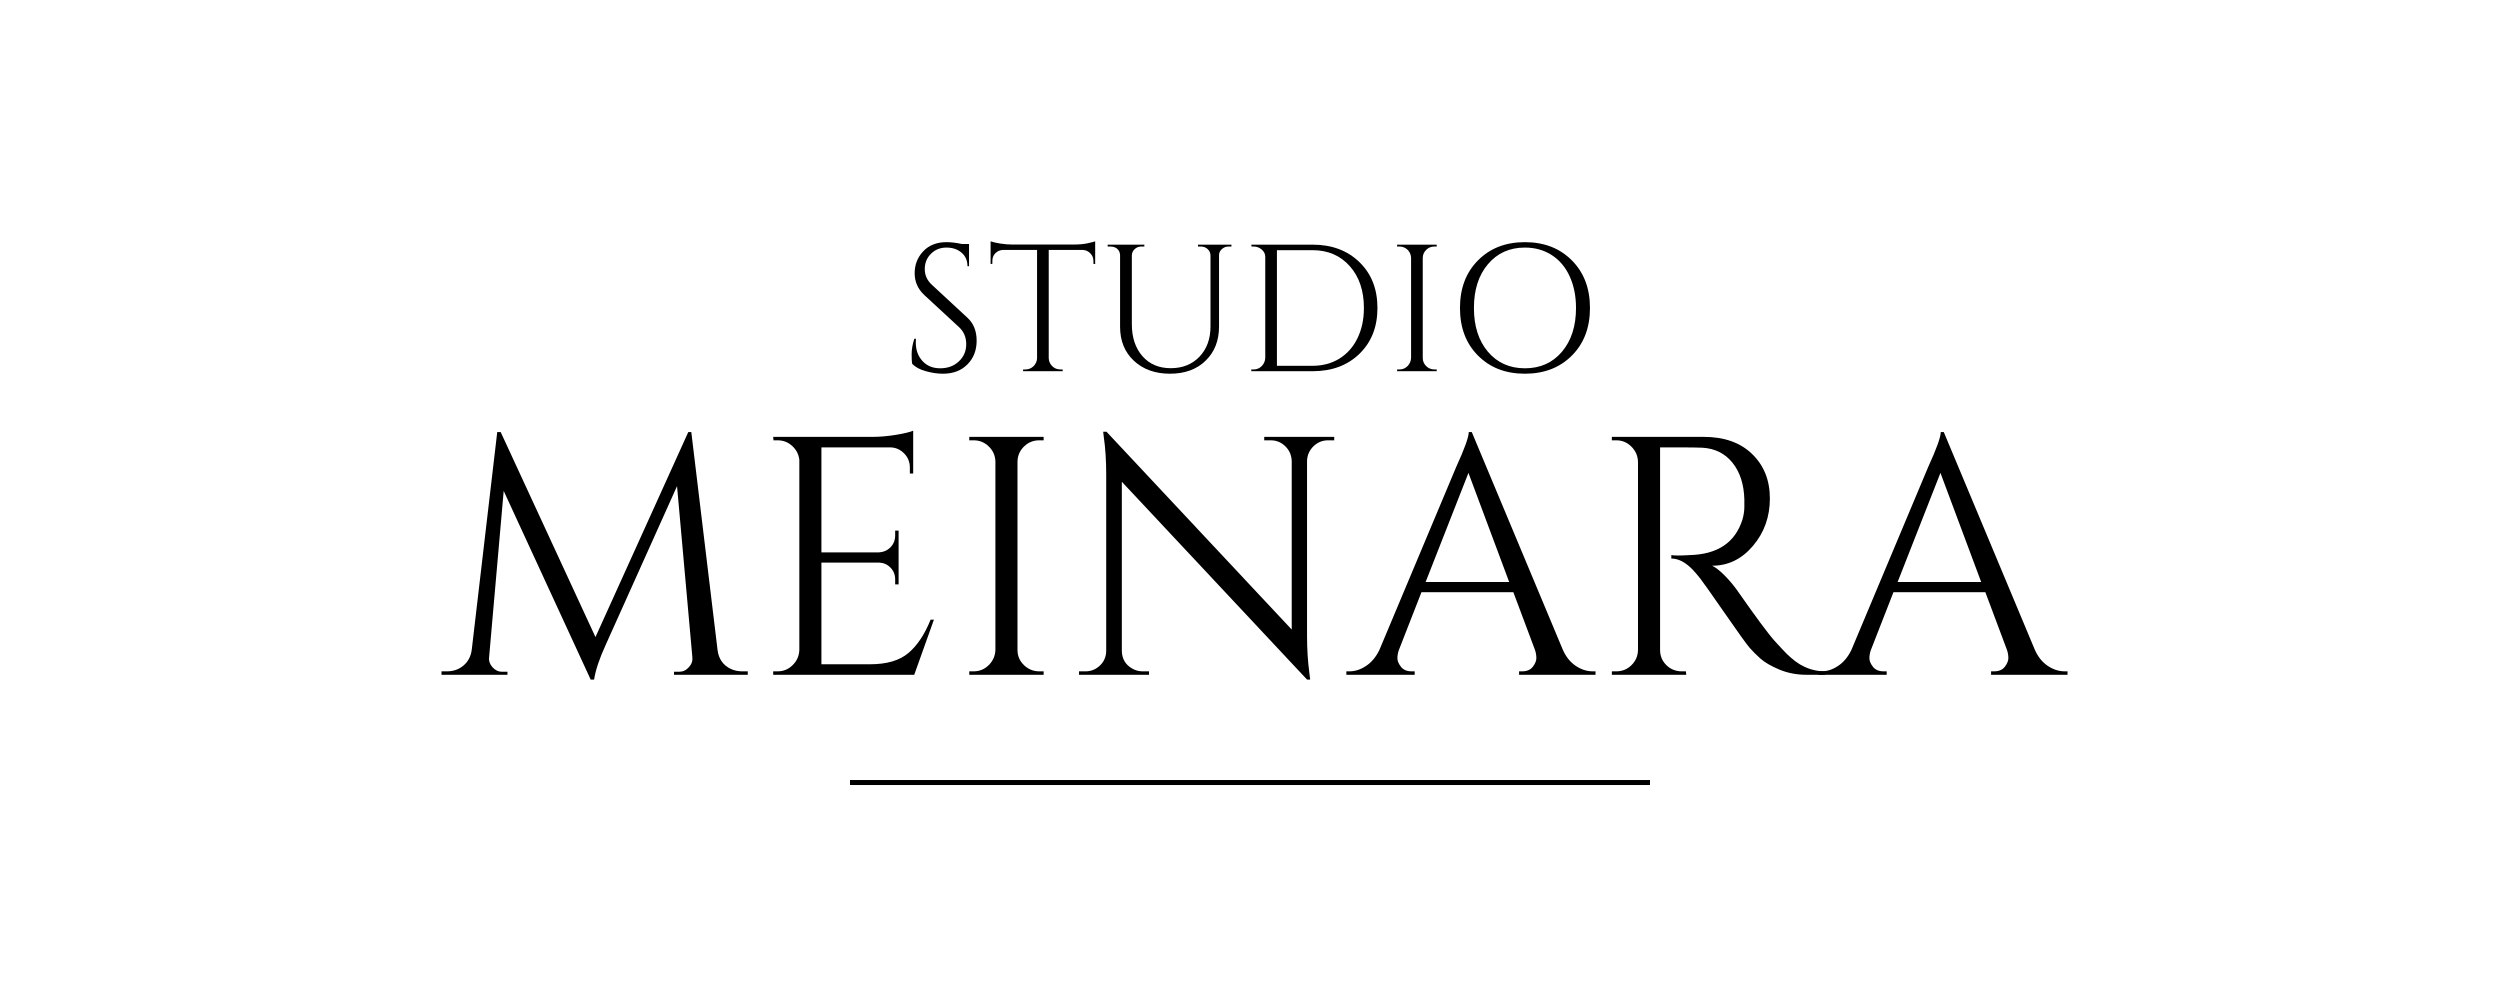
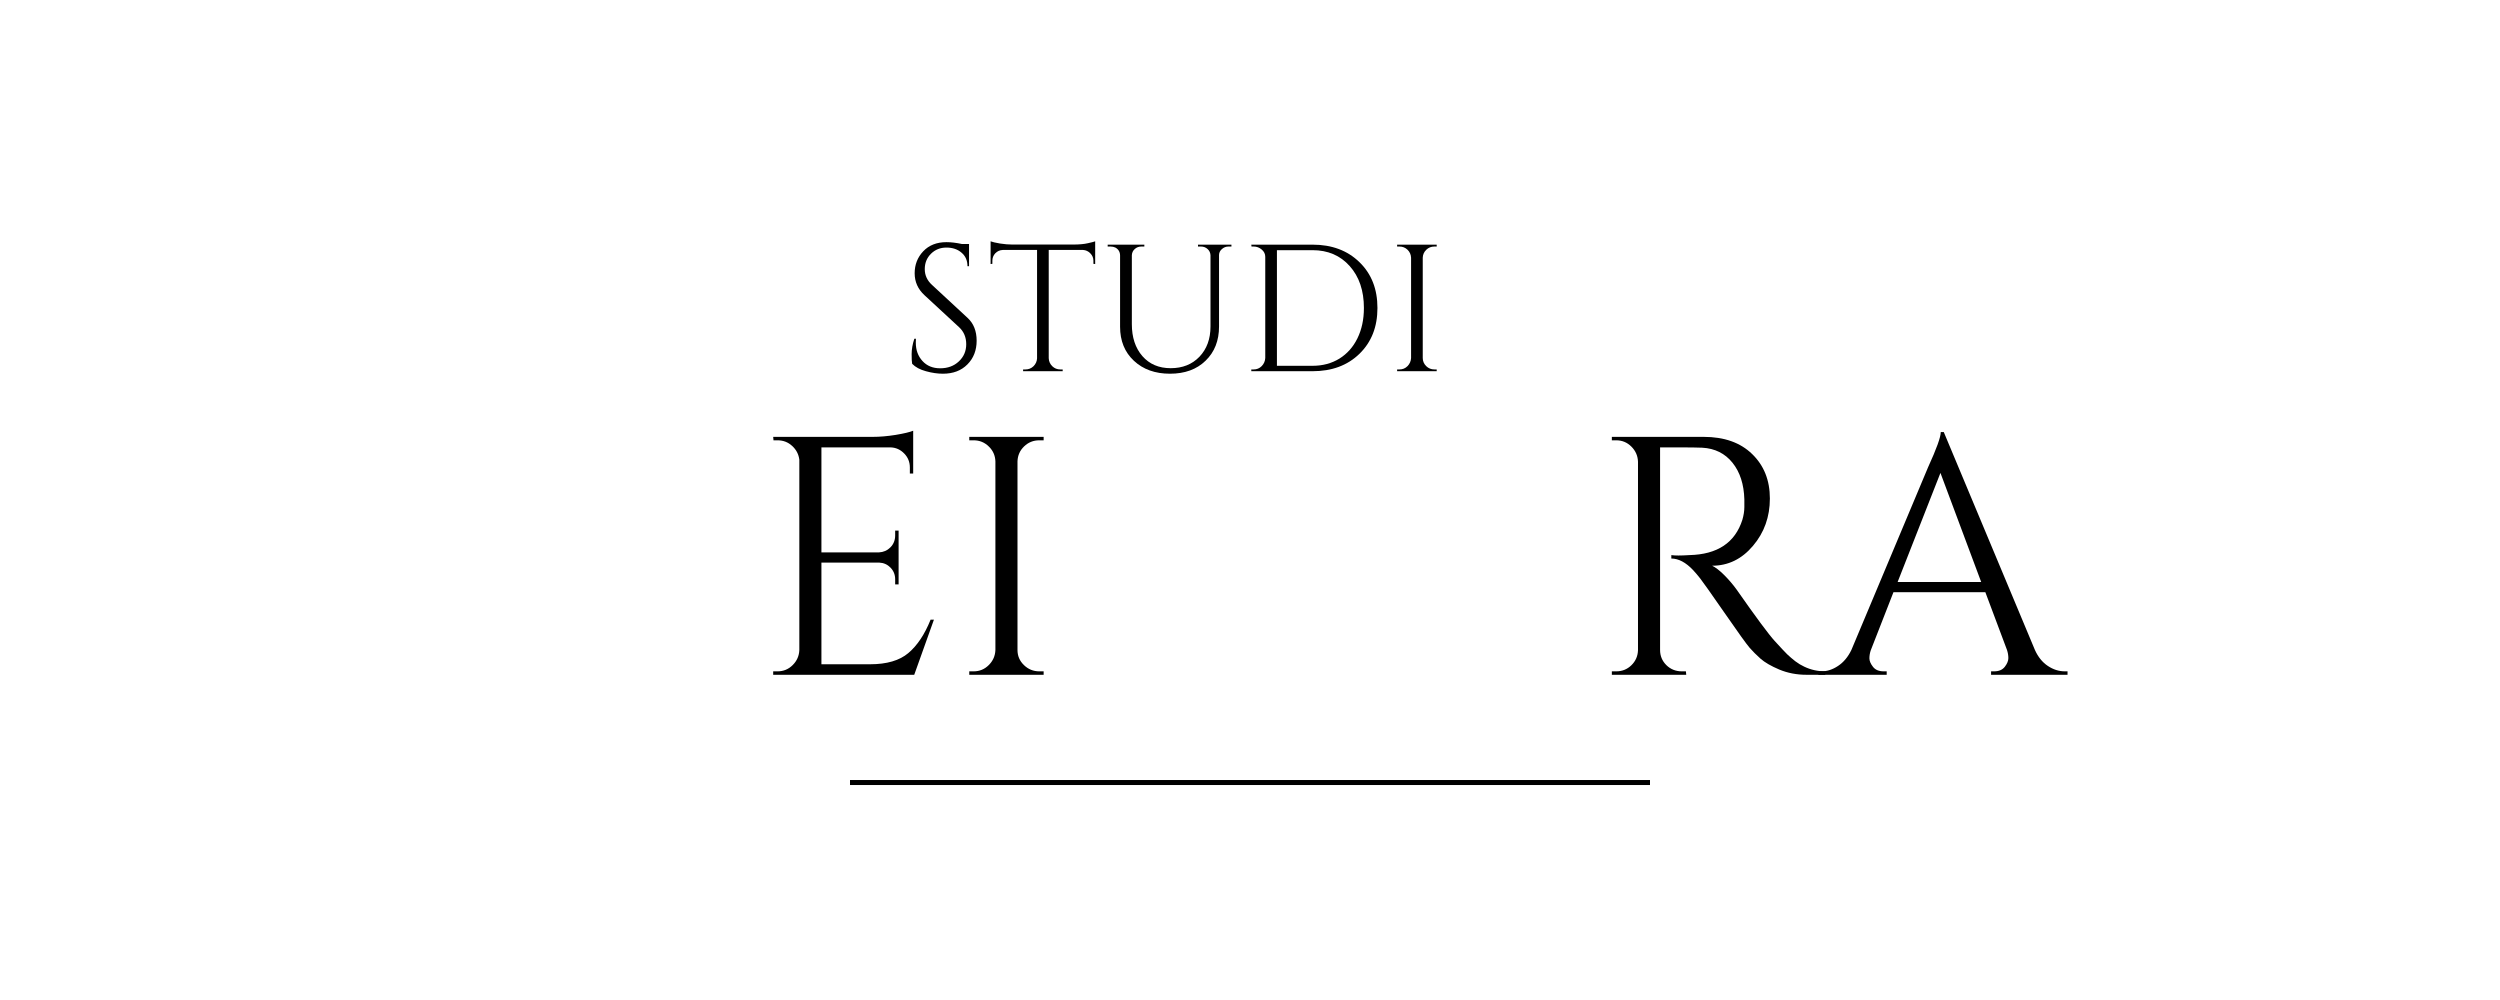
<svg xmlns="http://www.w3.org/2000/svg" version="1.0" preserveAspectRatio="xMidYMid meet" height="200" viewBox="0 0 375 150" zoomAndPan="magnify" width="500">
  <defs>
    <g />
  </defs>
  <rect fill-opacity="1" height="180" y="-15" fill="#ffffff" width="450" x="-37.5" />
  <rect fill-opacity="1" height="180" y="-15" fill="#ffffff" width="450" x="-37.5" />
  <g fill-opacity="1" fill="#000000">
    <g transform="translate(135.168, 55.682)">
      <g>
        <path d="M 1.656 -1.109 C 1.602 -1.359 1.578 -1.844 1.578 -2.562 C 1.578 -3.289 1.711 -4.062 1.984 -4.875 L 2.219 -4.875 C 2.207 -4.676 2.203 -4.477 2.203 -4.281 C 2.203 -3.176 2.535 -2.258 3.203 -1.531 C 3.867 -0.801 4.754 -0.438 5.859 -0.438 C 6.992 -0.438 7.926 -0.781 8.656 -1.469 C 9.395 -2.156 9.766 -3.016 9.766 -4.047 C 9.766 -5.086 9.41 -5.938 8.703 -6.594 L 3.5 -11.406 C 2.52 -12.312 2.031 -13.406 2.031 -14.688 C 2.031 -15.977 2.457 -17.078 3.312 -17.984 C 4.176 -18.898 5.336 -19.359 6.797 -19.359 C 7.484 -19.359 8.266 -19.266 9.141 -19.078 L 10.188 -19.078 L 10.188 -15.75 L 9.953 -15.75 C 9.953 -16.602 9.656 -17.281 9.062 -17.781 C 8.477 -18.289 7.723 -18.547 6.797 -18.547 C 5.879 -18.547 5.109 -18.238 4.484 -17.625 C 3.859 -17.008 3.547 -16.238 3.547 -15.312 C 3.547 -14.395 3.91 -13.602 4.641 -12.938 L 9.969 -8 C 10.875 -7.164 11.328 -6.023 11.328 -4.578 C 11.328 -3.129 10.863 -1.941 9.938 -1.016 C 9.02 -0.086 7.797 0.375 6.266 0.375 C 5.461 0.375 4.613 0.25 3.719 0 C 2.832 -0.238 2.145 -0.609 1.656 -1.109 Z M 1.656 -1.109" />
      </g>
    </g>
  </g>
  <g fill-opacity="1" fill="#000000">
    <g transform="translate(148.043, 55.682)">
      <g>
        <path d="M 15.969 -16.562 C 15.969 -17 15.812 -17.375 15.5 -17.688 C 15.195 -18 14.836 -18.164 14.422 -18.188 L 9.266 -18.188 L 9.266 -1.953 C 9.285 -1.484 9.461 -1.082 9.797 -0.75 C 10.129 -0.426 10.531 -0.266 11 -0.266 L 11.359 -0.266 L 11.359 0 L 5.422 0 L 5.422 -0.266 L 5.781 -0.266 C 6.25 -0.266 6.648 -0.426 6.984 -0.75 C 7.316 -1.082 7.492 -1.473 7.516 -1.922 L 7.516 -18.188 L 2.359 -18.188 C 1.922 -18.164 1.551 -18 1.25 -17.688 C 0.957 -17.375 0.812 -17 0.812 -16.562 L 0.812 -16.109 L 0.547 -16.078 L 0.547 -19.484 C 0.816 -19.379 1.285 -19.27 1.953 -19.156 C 2.617 -19.051 3.234 -19 3.797 -19 L 12.953 -19 C 13.836 -19 14.57 -19.066 15.156 -19.203 C 15.75 -19.336 16.109 -19.43 16.234 -19.484 L 16.234 -16.078 L 15.969 -16.109 Z M 15.969 -16.562" />
      </g>
    </g>
  </g>
  <g fill-opacity="1" fill="#000000">
    <g transform="translate(164.793, 55.682)">
      <g>
        <path d="M 19.922 -18.703 L 19.484 -18.703 C 19.109 -18.703 18.781 -18.578 18.5 -18.328 C 18.219 -18.086 18.07 -17.789 18.062 -17.438 L 18.062 -6.703 C 18.062 -4.586 17.391 -2.879 16.047 -1.578 C 14.711 -0.273 12.93 0.375 10.703 0.375 C 8.484 0.375 6.68 -0.27 5.297 -1.562 C 3.91 -2.852 3.219 -4.555 3.219 -6.672 L 3.219 -17.344 C 3.219 -17.883 2.984 -18.285 2.516 -18.547 C 2.305 -18.648 2.066 -18.703 1.797 -18.703 L 1.359 -18.703 L 1.359 -18.984 L 6.859 -18.984 L 6.859 -18.703 L 6.422 -18.703 C 6.023 -18.703 5.691 -18.578 5.422 -18.328 C 5.148 -18.086 5.004 -17.781 4.984 -17.406 L 4.984 -7.047 C 4.984 -5.078 5.508 -3.484 6.562 -2.266 C 7.625 -1.055 9.039 -0.453 10.812 -0.453 C 12.582 -0.453 14.02 -1.023 15.125 -2.172 C 16.227 -3.328 16.781 -4.836 16.781 -6.703 L 16.781 -17.406 C 16.758 -17.781 16.613 -18.086 16.344 -18.328 C 16.07 -18.578 15.738 -18.703 15.344 -18.703 L 14.906 -18.703 L 14.906 -18.984 L 19.922 -18.984 Z M 19.922 -18.703" />
      </g>
    </g>
  </g>
  <g fill-opacity="1" fill="#000000">
    <g transform="translate(186.07, 55.682)">
      <g>
        <path d="M 10.812 -18.984 C 13.707 -18.984 16.051 -18.109 17.844 -16.359 C 19.645 -14.617 20.547 -12.328 20.547 -9.484 C 20.547 -6.648 19.645 -4.359 17.844 -2.609 C 16.051 -0.867 13.707 0 10.812 0 L 1.625 0 L 1.625 -0.266 L 1.984 -0.266 C 2.453 -0.266 2.852 -0.43 3.188 -0.766 C 3.52 -1.109 3.695 -1.516 3.719 -1.984 L 3.719 -17.156 C 3.719 -17.594 3.539 -17.957 3.188 -18.25 C 2.832 -18.551 2.43 -18.703 1.984 -18.703 L 1.656 -18.703 L 1.625 -18.984 Z M 5.469 -18.156 L 5.469 -0.812 L 10.812 -0.812 C 12.332 -0.812 13.676 -1.172 14.844 -1.891 C 16.008 -2.617 16.91 -3.633 17.547 -4.938 C 18.191 -6.25 18.516 -7.766 18.516 -9.484 C 18.516 -12.086 17.805 -14.18 16.391 -15.766 C 14.973 -17.359 13.113 -18.156 10.812 -18.156 Z M 5.469 -18.156" />
      </g>
    </g>
  </g>
  <g fill-opacity="1" fill="#000000">
    <g transform="translate(207.943, 55.682)">
      <g>
        <path d="M 1.984 -0.266 C 2.453 -0.266 2.852 -0.43 3.188 -0.766 C 3.52 -1.109 3.695 -1.516 3.719 -1.984 L 3.719 -17.031 C 3.695 -17.5 3.52 -17.895 3.188 -18.219 C 2.852 -18.539 2.453 -18.703 1.984 -18.703 L 1.625 -18.703 L 1.625 -18.984 L 7.562 -18.984 L 7.562 -18.703 L 7.219 -18.703 C 6.738 -18.703 6.332 -18.539 6 -18.219 C 5.664 -17.895 5.488 -17.5 5.469 -17.031 L 5.469 -1.984 C 5.469 -1.516 5.641 -1.109 5.984 -0.766 C 6.328 -0.43 6.738 -0.266 7.219 -0.266 L 7.562 -0.266 L 7.562 0 L 1.625 0 L 1.625 -0.266 Z M 1.984 -0.266" />
      </g>
    </g>
  </g>
  <g fill-opacity="1" fill="#000000">
    <g transform="translate(217.105, 55.682)">
      <g>
-         <path d="M 4.594 -16.625 C 6.395 -18.445 8.738 -19.359 11.625 -19.359 C 14.52 -19.359 16.867 -18.445 18.672 -16.625 C 20.484 -14.812 21.391 -12.43 21.391 -9.484 C 21.391 -6.535 20.484 -4.156 18.672 -2.344 C 16.867 -0.531 14.52 0.375 11.625 0.375 C 8.738 0.375 6.395 -0.531 4.594 -2.344 C 2.789 -4.156 1.891 -6.535 1.891 -9.484 C 1.891 -12.43 2.789 -14.812 4.594 -16.625 Z M 6.078 -2.922 C 7.484 -1.266 9.336 -0.438 11.641 -0.438 C 13.941 -0.438 15.789 -1.266 17.188 -2.922 C 18.594 -4.586 19.297 -6.773 19.297 -9.484 C 19.297 -11.273 18.977 -12.859 18.344 -14.234 C 17.719 -15.609 16.82 -16.672 15.656 -17.422 C 14.488 -18.172 13.145 -18.547 11.625 -18.547 C 9.332 -18.547 7.484 -17.711 6.078 -16.047 C 4.68 -14.391 3.984 -12.203 3.984 -9.484 C 3.984 -6.773 4.68 -4.586 6.078 -2.922 Z M 6.078 -2.922" />
-       </g>
+         </g>
    </g>
  </g>
  <g fill-opacity="1" fill="#000000">
    <g transform="translate(65.461, 101.218)">
      <g>
-         <path d="M 45.891 -0.516 L 46.703 -0.516 L 46.703 0 L 35.641 0 L 35.641 -0.453 L 36.406 -0.453 C 36.977 -0.453 37.469 -0.68 37.875 -1.141 C 38.289 -1.598 38.461 -2.102 38.391 -2.656 L 36.094 -28.297 L 25.391 -4.484 C 24.441 -2.41 23.863 -0.676 23.656 0.719 L 23.141 0.719 L 10.094 -27.578 L 7.906 -2.656 C 7.832 -2.102 8 -1.598 8.406 -1.141 C 8.82 -0.68 9.301 -0.453 9.844 -0.453 L 10.656 -0.453 L 10.656 0 L 0.766 0 L 0.766 -0.516 L 1.578 -0.516 C 2.535 -0.516 3.359 -0.801 4.047 -1.375 C 4.742 -1.957 5.16 -2.738 5.297 -3.719 L 9.125 -36.406 L 9.641 -36.406 L 23.859 -5.656 L 37.781 -36.406 L 38.234 -36.406 L 42.172 -3.719 C 42.336 -2.363 43.016 -1.41 44.203 -0.859 C 44.711 -0.629 45.273 -0.516 45.891 -0.516 Z M 45.891 -0.516" />
-       </g>
+         </g>
    </g>
  </g>
  <g fill-opacity="1" fill="#000000">
    <g transform="translate(112.916, 101.218)">
      <g>
        <path d="M 3.719 -0.516 C 4.602 -0.516 5.359 -0.828 5.984 -1.453 C 6.617 -2.078 6.953 -2.832 6.984 -3.719 L 6.984 -32.266 C 6.879 -33.086 6.52 -33.773 5.906 -34.328 C 5.301 -34.891 4.57 -35.172 3.719 -35.172 L 3.109 -35.172 L 3.062 -35.688 L 18 -35.688 C 19.051 -35.688 20.195 -35.785 21.438 -35.984 C 22.676 -36.191 23.551 -36.398 24.062 -36.609 L 24.062 -30.188 L 23.562 -30.188 L 23.562 -31.094 C 23.562 -31.914 23.281 -32.613 22.719 -33.188 C 22.156 -33.77 21.484 -34.078 20.703 -34.109 L 10.297 -34.109 L 10.297 -18.359 L 18.922 -18.359 C 19.598 -18.391 20.172 -18.641 20.641 -19.109 C 21.117 -19.586 21.359 -20.188 21.359 -20.906 L 21.359 -21.625 L 21.875 -21.625 L 21.875 -13.562 L 21.359 -13.562 L 21.359 -14.328 C 21.359 -15.004 21.129 -15.582 20.672 -16.062 C 20.211 -16.539 19.645 -16.797 18.969 -16.828 L 10.297 -16.828 L 10.297 -1.578 L 17.594 -1.578 C 20.102 -1.578 22.02 -2.141 23.344 -3.266 C 24.676 -4.391 25.785 -6.055 26.672 -8.266 L 27.172 -8.266 L 24.219 0 L 3.062 0 L 3.062 -0.516 Z M 3.719 -0.516" />
      </g>
    </g>
  </g>
  <g fill-opacity="1" fill="#000000">
    <g transform="translate(142.327, 101.218)">
      <g>
        <path d="M 3.719 -0.516 C 4.602 -0.516 5.359 -0.828 5.984 -1.453 C 6.617 -2.078 6.953 -2.832 6.984 -3.719 L 6.984 -32.016 C 6.953 -32.898 6.617 -33.645 5.984 -34.25 C 5.359 -34.863 4.602 -35.172 3.719 -35.172 L 3.062 -35.172 L 3.062 -35.688 L 14.219 -35.688 L 14.219 -35.172 L 13.562 -35.172 C 12.676 -35.172 11.914 -34.863 11.281 -34.25 C 10.656 -33.645 10.328 -32.898 10.297 -32.016 L 10.297 -3.719 C 10.297 -2.832 10.617 -2.078 11.266 -1.453 C 11.91 -0.828 12.676 -0.516 13.562 -0.516 L 14.219 -0.516 L 14.219 0 L 3.062 0 L 3.062 -0.516 Z M 3.719 -0.516" />
      </g>
    </g>
  </g>
  <g fill-opacity="1" fill="#000000">
    <g transform="translate(159.556, 101.218)">
      <g>
-         <path d="M 39.672 -35.172 C 38.816 -35.172 38.082 -34.875 37.469 -34.281 C 36.863 -33.688 36.539 -32.969 36.5 -32.125 L 36.5 -5.812 C 36.5 -3.844 36.617 -1.973 36.859 -0.203 L 36.969 0.719 L 36.5 0.719 L 8.719 -28.953 L 8.719 -3.562 C 8.75 -2.375 9.273 -1.492 10.297 -0.922 C 10.773 -0.648 11.285 -0.516 11.828 -0.516 L 12.797 -0.516 L 12.797 0 L 2.297 0 L 2.297 -0.516 L 3.266 -0.516 C 4.109 -0.516 4.836 -0.812 5.453 -1.406 C 6.066 -2 6.375 -2.738 6.375 -3.625 L 6.375 -30.078 C 6.375 -32.148 6.254 -34.004 6.016 -35.641 L 5.922 -36.453 L 6.422 -36.453 L 34.203 -6.781 L 34.203 -32.062 C 34.172 -32.945 33.848 -33.688 33.234 -34.281 C 32.629 -34.875 31.898 -35.172 31.047 -35.172 L 30.078 -35.172 L 30.078 -35.688 L 40.578 -35.688 L 40.578 -35.172 Z M 39.672 -35.172" />
-       </g>
+         </g>
    </g>
  </g>
  <g fill-opacity="1" fill="#000000">
    <g transform="translate(202.423, 101.218)">
      <g>
-         <path d="M 36.5 -0.516 L 36.906 -0.516 L 36.906 0 L 25.438 0 L 25.438 -0.516 L 25.891 -0.516 C 26.609 -0.516 27.145 -0.742 27.5 -1.203 C 27.852 -1.66 28.031 -2.094 28.031 -2.5 C 28.031 -2.906 27.961 -3.312 27.828 -3.719 L 24.578 -12.391 L 10.797 -12.391 L 7.391 -3.672 C 7.254 -3.266 7.188 -2.863 7.188 -2.469 C 7.188 -2.082 7.363 -1.66 7.719 -1.203 C 8.07 -0.742 8.609 -0.516 9.328 -0.516 L 9.781 -0.516 L 9.781 0 L -0.469 0 L -0.469 -0.516 L 0 -0.516 C 0.844 -0.516 1.672 -0.785 2.484 -1.328 C 3.305 -1.867 3.973 -2.664 4.484 -3.719 L 16 -31.156 C 17.258 -33.906 17.891 -35.656 17.891 -36.406 L 18.344 -36.406 L 32.016 -3.719 C 32.492 -2.664 33.141 -1.867 33.953 -1.328 C 34.766 -0.785 35.613 -0.516 36.5 -0.516 Z M 11.422 -13.922 L 23.953 -13.922 L 17.844 -30.281 Z M 11.422 -13.922" />
-       </g>
+         </g>
    </g>
  </g>
  <g fill-opacity="1" fill="#000000">
    <g transform="translate(238.715, 101.218)">
      <g>
        <path d="M 13.562 -34.109 L 10.297 -34.109 L 10.297 -3.719 C 10.297 -2.832 10.609 -2.078 11.234 -1.453 C 11.867 -0.828 12.645 -0.516 13.562 -0.516 L 14.172 -0.516 L 14.219 0 L 3.062 0 L 3.062 -0.516 L 3.719 -0.516 C 4.602 -0.516 5.359 -0.816 5.984 -1.422 C 6.617 -2.035 6.953 -2.785 6.984 -3.672 L 6.984 -31.969 C 6.953 -32.852 6.617 -33.609 5.984 -34.234 C 5.359 -34.859 4.602 -35.172 3.719 -35.172 L 3.062 -35.172 L 3.062 -35.688 L 16.828 -35.688 C 19.922 -35.688 22.348 -34.828 24.109 -33.109 C 25.879 -31.398 26.766 -29.176 26.766 -26.438 C 26.766 -23.695 25.922 -21.332 24.234 -19.344 C 22.555 -17.352 20.508 -16.359 18.094 -16.359 C 18.602 -16.129 19.207 -15.664 19.906 -14.969 C 20.602 -14.27 21.223 -13.547 21.766 -12.797 C 24.691 -8.617 26.598 -6.047 27.484 -5.078 C 28.367 -4.109 28.992 -3.441 29.359 -3.078 C 29.734 -2.723 30.141 -2.375 30.578 -2.031 C 31.023 -1.695 31.473 -1.426 31.922 -1.219 C 32.898 -0.75 33.953 -0.516 35.078 -0.516 L 35.078 0 L 32.266 0 C 30.805 0 29.445 -0.258 28.188 -0.781 C 26.938 -1.312 25.992 -1.859 25.359 -2.422 C 24.734 -2.984 24.191 -3.523 23.734 -4.047 C 23.273 -4.578 22.008 -6.336 19.938 -9.328 C 17.863 -12.316 16.656 -14.023 16.312 -14.453 C 15.977 -14.879 15.625 -15.297 15.25 -15.703 C 14.156 -16.859 13.066 -17.438 11.984 -17.438 L 11.984 -17.953 C 12.254 -17.91 12.609 -17.891 13.047 -17.891 C 13.492 -17.891 14.039 -17.91 14.688 -17.953 C 18.895 -18.047 21.547 -19.812 22.641 -23.25 C 22.836 -23.926 22.938 -24.562 22.938 -25.156 C 22.938 -25.75 22.938 -26.133 22.938 -26.312 C 22.875 -28.582 22.281 -30.414 21.156 -31.812 C 20.031 -33.207 18.52 -33.957 16.625 -34.062 C 15.801 -34.094 14.781 -34.109 13.562 -34.109 Z M 13.562 -34.109" />
      </g>
    </g>
  </g>
  <g fill-opacity="1" fill="#000000">
    <g transform="translate(273.223, 101.218)">
      <g>
        <path d="M 36.5 -0.516 L 36.906 -0.516 L 36.906 0 L 25.438 0 L 25.438 -0.516 L 25.891 -0.516 C 26.609 -0.516 27.145 -0.742 27.5 -1.203 C 27.852 -1.66 28.031 -2.094 28.031 -2.5 C 28.031 -2.906 27.961 -3.312 27.828 -3.719 L 24.578 -12.391 L 10.797 -12.391 L 7.391 -3.672 C 7.254 -3.266 7.188 -2.863 7.188 -2.469 C 7.188 -2.082 7.363 -1.66 7.719 -1.203 C 8.07 -0.742 8.609 -0.516 9.328 -0.516 L 9.781 -0.516 L 9.781 0 L -0.469 0 L -0.469 -0.516 L 0 -0.516 C 0.844 -0.516 1.672 -0.785 2.484 -1.328 C 3.305 -1.867 3.973 -2.664 4.484 -3.719 L 16 -31.156 C 17.258 -33.906 17.891 -35.656 17.891 -36.406 L 18.344 -36.406 L 32.016 -3.719 C 32.492 -2.664 33.141 -1.867 33.953 -1.328 C 34.766 -0.785 35.613 -0.516 36.5 -0.516 Z M 11.422 -13.922 L 23.953 -13.922 L 17.844 -30.281 Z M 11.422 -13.922" />
      </g>
    </g>
  </g>
  <path stroke-miterlimit="4" stroke-opacity="1" stroke-width="1" stroke="#000000" d="M 0 0.498 L 160 0.498" stroke-linejoin="miter" fill="none" transform="matrix(0.75, 0, 0, 0.75, 127.5, 117.005)" stroke-linecap="butt" />
</svg>